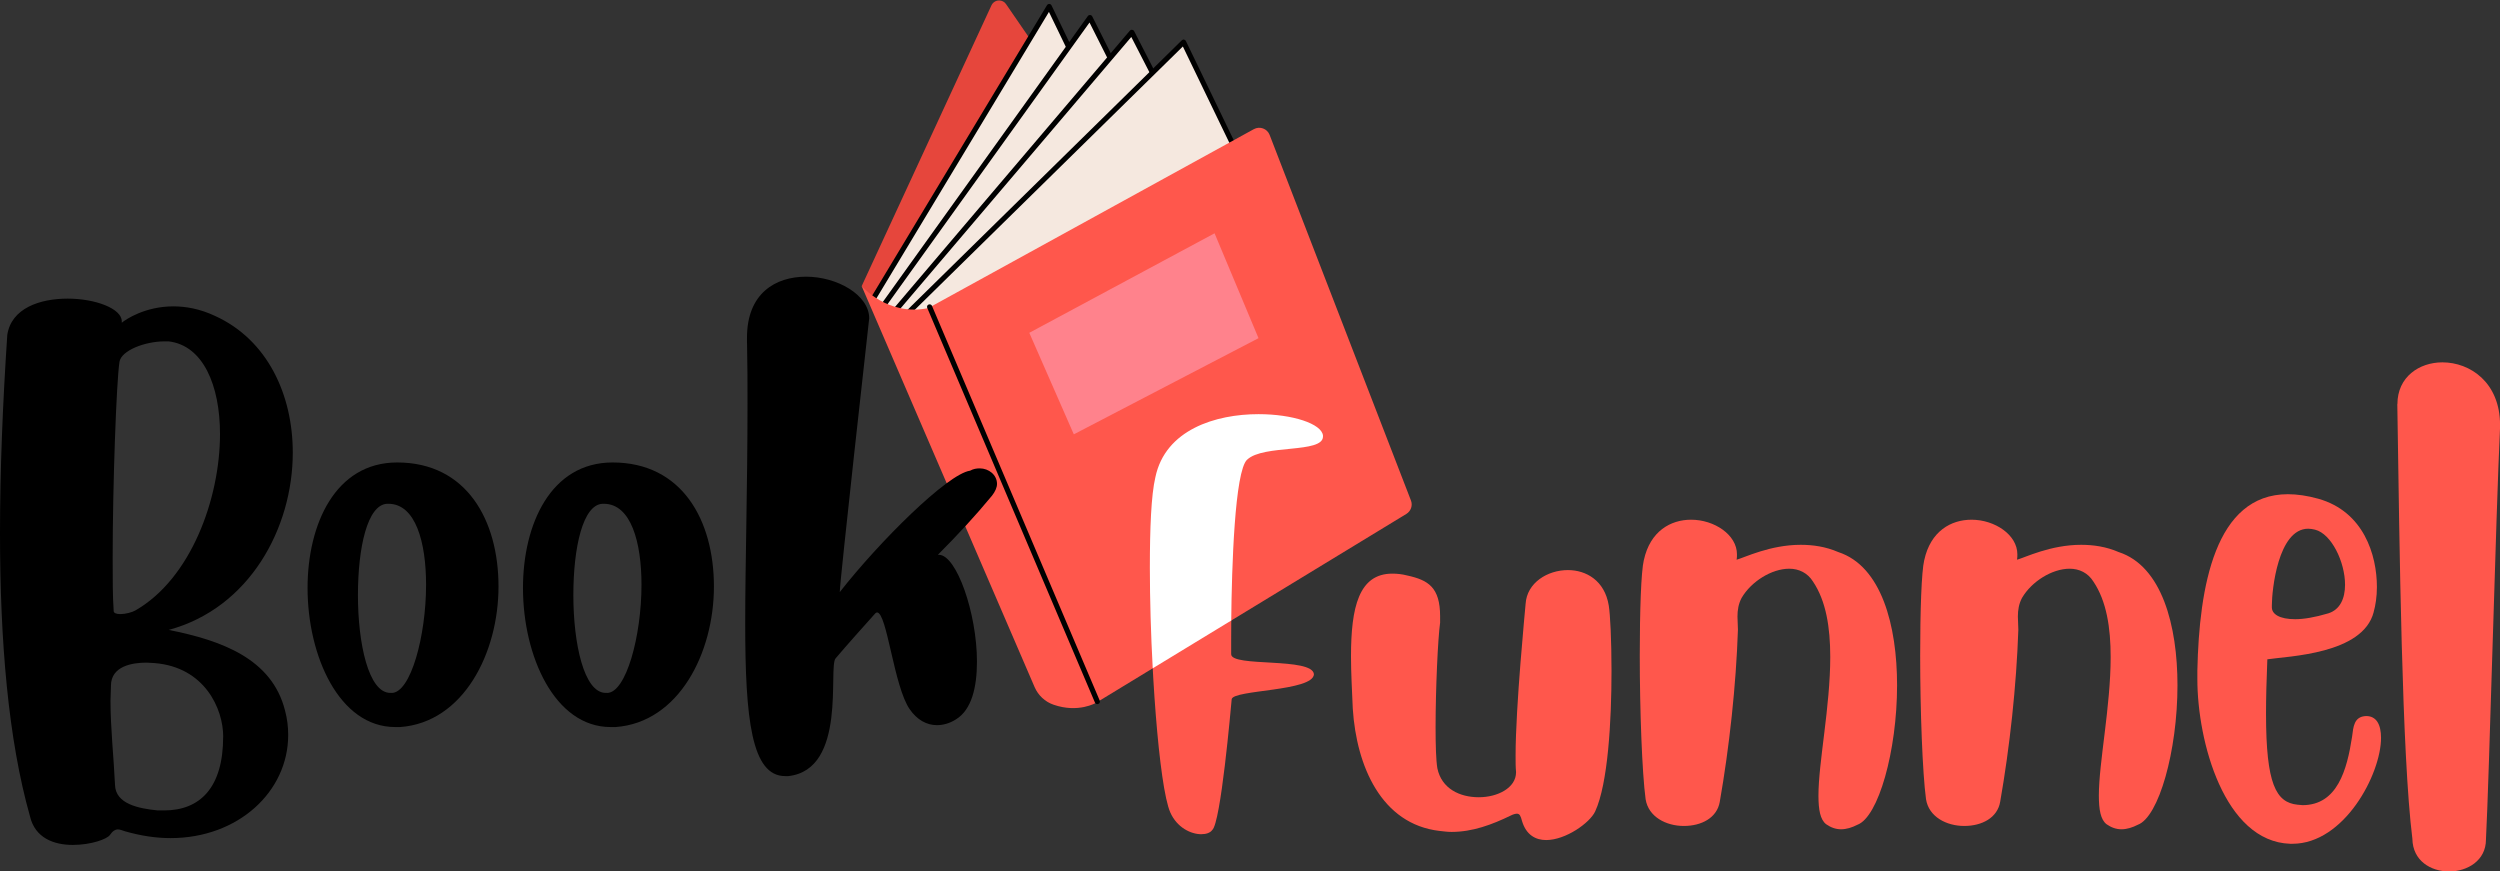
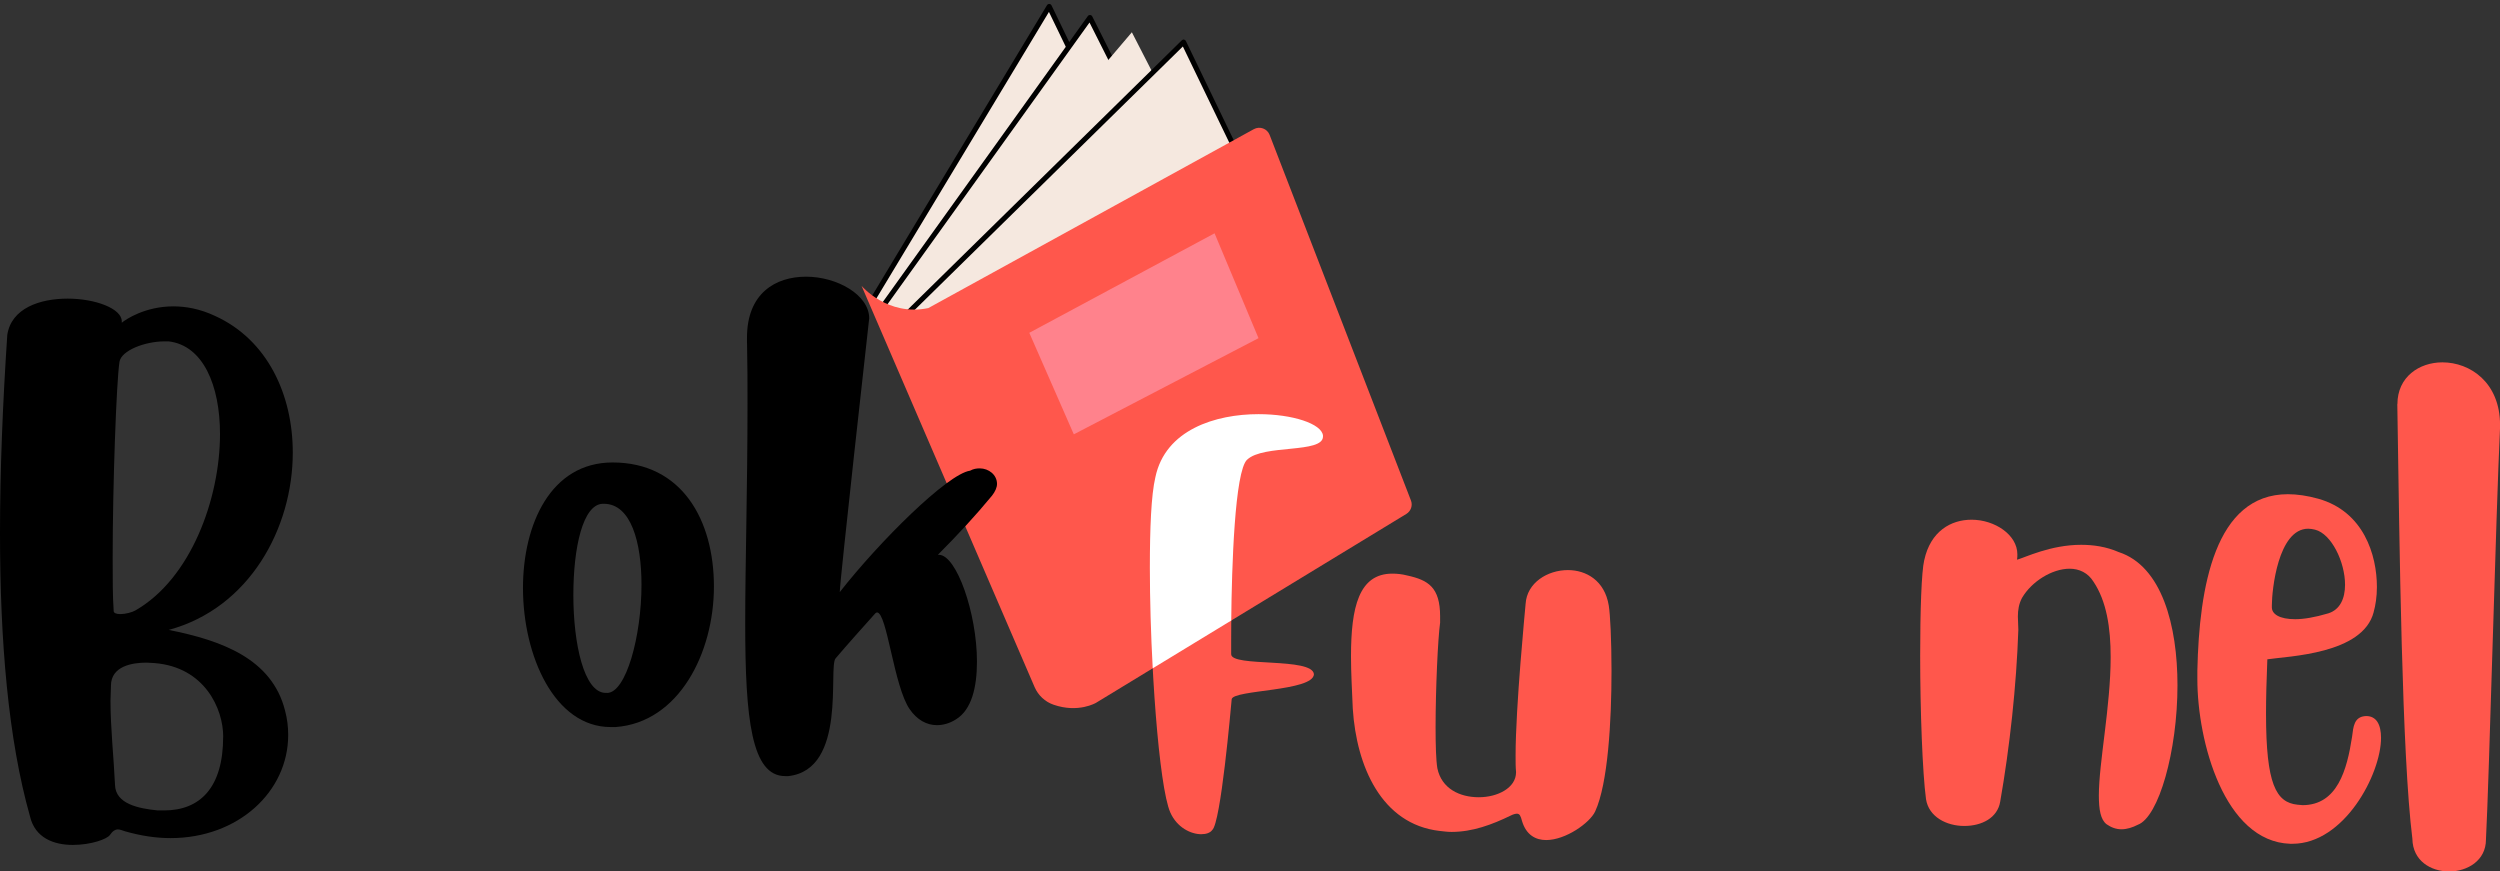
<svg xmlns="http://www.w3.org/2000/svg" id="Layer_2" data-name="Layer 2" viewBox="0 0 436.25 152.07">
  <rect x="0" y="0" width="436.25" height="152.07" fill="#333333" stroke="none" />
  <defs>
    <clipPath id="clippath">
-       <rect x="150.37" width="54.36" height="64.9" style="fill: none; stroke-width: 0px;" />
-     </clipPath>
+       </clipPath>
    <clipPath id="clippath-1">
      <rect x="150.37" y="21.54" width="96.19" height="102.42" style="fill: none; stroke-width: 0px;" />
    </clipPath>
  </defs>
  <g id="Layer_1-2" data-name="Layer 1">
    <g style="clip-path: url(#clippath);">
      <path d="m154.03,55.26l-3.66-5.35L173.01.93c.24-.52.76-.85,1.33-.85.49,0,.94.23,1.21.63l28.4,41.29-34.01,22.67-15.93-9.41Z" style="fill: #e6463c; stroke-width: 0px;" />
    </g>
    <path d="m152.15,52.51L183.09,1.14l20.66,42.78-41.75,16.04-9.85-7.46Z" style="fill: #f5e8df; stroke-width: 0px;" />
    <path d="m152.15,52.95c-.08,0-.16-.03-.23-.06-.21-.12-.28-.4-.15-.61L182.7.91c.09-.14.23-.22.4-.22.17,0,.31.1.39.25l20.66,42.78c.11.22.01.49-.21.59s-.49.01-.59-.21L183.04,2.08l-30.51,50.66c-.09.14-.23.22-.39.22Z" style="stroke-width: 0px;" />
    <path d="m153.99,53.55L190.19,3.06l21.52,42.78-48.43,17.12-9.3-9.41Z" style="fill: #f5e8df; stroke-width: 0px;" />
    <path d="m153.99,53.99c-.09,0-.18-.03-.26-.09-.2-.14-.25-.42-.1-.62L189.83,2.8c.09-.13.25-.19.4-.18.16.01.3.1.37.25l21.52,42.78c.11.22.02.48-.2.59s-.49.02-.6-.2L190.12,3.93l-35.77,49.88c-.09.12-.23.19-.36.19Z" style="stroke-width: 0px;" />
    <path d="m155.32,55.26L197.51,5.63l20.66,40.21-53.16,18.82-9.69-9.41Z" style="fill: #f5e8df; stroke-width: 0px;" />
-     <path d="m155.32,55.7c-.1,0-.21-.03-.29-.1-.19-.16-.21-.44-.05-.63L197.16,5.35c.1-.12.25-.17.4-.15s.28.1.35.24l20.66,40.22c.11.22.03.48-.2.6-.22.11-.49.03-.61-.19l-20.35-39.62-41.75,49.11c-.09.1-.22.15-.35.15Z" style="stroke-width: 0px;" />
    <path d="m157.48,55.56L206.55,7.35l15.07,31.23.43,20.54-58.98,9.41-5.59-12.96Z" style="fill: #f5e8df; stroke-width: 0px;" />
    <path d="m157.48,56c-.12,0-.23-.04-.32-.13-.17-.17-.17-.46,0-.63L206.23,7.03c.1-.1.25-.15.39-.12.14.03.26.12.32.25l15.07,31.23c.11.22.01.49-.21.59-.22.11-.49.01-.59-.21l-14.8-30.66-48.63,47.77c-.09.09-.2.13-.31.13Z" style="stroke-width: 0px;" />
    <g style="clip-path: url(#clippath-1);">
      <path d="m150.37,49.91s4.52,5.35,11.62,3.85l56.8-31.22c1.03-.57,2.34-.1,2.76,1l24.66,63.79c.34.87,0,1.86-.8,2.35l-54.15,32.96s-3.09,1.84-7.42.33c-1.48-.51-2.67-1.63-3.29-3.05l-30.19-70Z" style="fill: #ff574c; stroke-width: 0px;" />
    </g>
-     <path d="m191.48,122.87c-.18,0-.34-.1-.41-.27l-29.27-68.88c-.09-.23.01-.49.24-.58.23-.09.49,0,.59.23l29.27,68.88c.09.23,0,.49-.24.58-.06.02-.12.04-.17.04Z" style="stroke-width: 0px;" />
    <path d="m179.61,58.07l7.77,17.72,32.23-16.78-7.67-18.3-32.32,17.36Z" style="fill: #ff828c; stroke-width: 0px;" />
    <path d="m21.25,56.32v-.25c0-2.21-4.58-3.96-9.44-3.96s-9.83,1.67-10.54,6.33c-.79,11.9-1.27,23.56-1.27,34.58,0,18.88,1.44,36.02,5.23,49.42.88,3.81,4.21,5,7.46,5s6.04-1.04,6.5-1.75c.48-.71.96-.96,1.35-.96s.79.17,1.27.33c2.77.79,5.4,1.19,7.94,1.19,11.81,0,20.54-8.1,20.54-18,0-1.44-.17-2.85-.56-4.29-2.29-9.04-11.1-12.21-20.29-14.04,14.1-3.81,21.65-17.77,21.65-30.94,0-10.06-4.38-19.67-13.56-23.85-2.71-1.27-5.17-1.67-7.29-1.67-4.92,0-8.33,2.29-8.98,2.85Zm17.69,72.25c0,8.88-4.04,12.85-10.31,12.85h-1.1c-3.33-.33-7.38-1.13-7.46-4.46-.23-4.92-.79-9.92-.79-14.67,0-.88.08-1.67.08-2.54v-.08c0-3.48,3.81-4.04,6.19-4.04.56,0,1.1.08,1.44.08,8.71.71,11.96,7.94,11.96,12.85Zm-15.29-22.06c-.56.33-1.75.65-2.63.65-.71,0-1.19-.17-1.19-.56v-.15c-.17-2.31-.17-5.48-.17-9.13,0-12.69.65-30.69,1.19-34.19.33-1.98,4.46-3.56,7.85-3.56h.73c6.02.71,8.96,7.69,8.96,16.17,0,11.27-5.08,25.23-14.75,30.77Z" style="stroke-width: 0px;" />
-     <path d="m69.3,80.7c-10.79,0-15.63,10.79-15.63,21.9,0,11.9,5.54,24.27,15.29,24.27h.88c11.04-.81,17.15-12.94,17.15-24.52s-5.56-21.65-17.69-21.65Zm-.96,40.21h-.23c-3.81,0-5.65-8.65-5.65-17.04s1.67-15.79,5.08-15.96h.23c4.77,0,6.58,6.75,6.58,14.13,0,8.96-2.69,18.88-6.02,18.88Z" style="stroke-width: 0px;" />
    <path d="m106.89,80.7c-10.79,0-15.63,10.79-15.63,21.9,0,11.9,5.54,24.27,15.29,24.27h.88c11.04-.81,17.15-12.94,17.15-24.52s-5.56-21.65-17.69-21.65Zm-.96,40.21h-.23c-3.81,0-5.65-8.65-5.65-17.04s1.67-15.79,5.08-15.96h.23c4.77,0,6.58,6.75,6.58,14.13,0,8.96-2.69,18.88-6.02,18.88Z" style="stroke-width: 0px;" />
    <path d="m130.36,59.91c.08,3.58.08,7.15.08,10.56,0,14.83-.4,27.83-.4,38.31,0,16.73,1.1,26.65,6.98,26.65h.54c10.31-1.13,6.92-18.96,8.25-20.54,2.23-2.63,4.6-5.25,6.92-7.85.06-.08.23-.17.31-.17,1.75,0,2.94,12.94,5.71,16.9,1.27,1.83,2.94,2.77,4.75,2.77,1.04,0,2.23-.31,3.33-1.02,2.71-1.67,3.65-5.56,3.65-10.08,0-8.4-3.56-18.63-6.65-18.63h-.17c3.56-3.58,6.5-6.75,9.44-10.31.56-.71.88-1.44.88-2.06,0-1.58-1.44-2.71-3.02-2.71-.54,0-1.1.08-1.67.4-3.96.56-15.85,12.38-22.75,21.19,0-1.9,5.06-47.1,5.06-47.1,0-.25.08-.48.08-.65,0-4.13-5.63-7.29-11.02-7.29s-10.31,2.94-10.31,10.63v1.02Z" style="stroke-width: 0px;" />
    <path d="m211.53,144.84c1.5-1.19,3.25-21.25,3.4-22.83.25-1.67,14.21-1.35,14.35-4.35-.23-3.02-14.44-1.19-14.44-3.5v-2.54c0-7.85.33-29.1,2.79-31.4,2.85-2.71,13.23-1.04,13.23-4.04v-.17c-.23-2.06-5.31-3.73-11.25-3.73-7.46,0-16.27,2.69-18,11.02-.73,3.1-.96,8.9-.96,15.79,0,16.17,1.58,38.15,3.56,42.67,1.19,2.69,3.65,3.81,5.4,3.81.88,0,1.58-.25,1.92-.73Z" style="fill: #ff574c; stroke-width: 0px;" />
    <path d="m251.24,145c.73.08,1.35.17,2.06.17,3.65,0,7.06-1.27,10.31-2.85.48-.25.88-.33,1.1-.33.48,0,.65.4.88,1.27.73,2.46,2.4,3.33,4.21,3.33,3.42,0,7.63-3,8.56-5,2.23-4.83,2.85-15.77,2.85-24.5,0-5.4-.23-9.92-.48-11.42-.71-4.38-3.96-6.19-7.13-6.19-3.56,0-7.15,2.21-7.38,5.88-.08,1.02-1.75,18-1.75,26.48,0,1.1,0,2.06.08,2.85v.08c0,2.69-3.17,4.35-6.5,4.35s-6.5-1.5-7.23-5.06c-.23-1.35-.31-3.98-.31-7.15,0-6.67.4-15.46.79-18.25v-1.1c0-5.06-2.06-6.33-5.71-7.13-.96-.25-1.83-.33-2.63-.33-5.85,0-7.21,5.88-7.21,14.44,0,2.77.17,5.88.31,9.13.65,10.06,5,20.15,15.15,21.33Z" style="fill: #ff574c; stroke-width: 0px;" />
-     <path d="m286.85,97.73c-.48,1.98-.71,8.88-.71,16.67,0,9.5.4,20.46,1.02,25.06.48,3.08,3.58,4.67,6.67,4.67s5.79-1.42,6.27-4.21c1.67-9.5,2.85-20.38,3.17-30.04,0-.73-.08-1.52-.08-2.31,0-1.1.17-2.21.73-3.25,1.67-2.85,5.23-5.08,8.31-5.08,1.67,0,3.19.73,4.13,2.23,2.31,3.42,3.02,8.08,3.02,13.17,0,8.65-2.06,18.4-2.06,24.19,0,2.46.31,4.21,1.35,5,.79.56,1.67.88,2.6.88s1.92-.31,2.85-.79c3.65-1.35,6.92-12.85,6.92-24.35,0-10.4-2.71-20.77-10.25-23.23-2.21-.96-4.44-1.27-6.58-1.27-5.31,0-9.75,2.21-11.17,2.6.06-.31.06-.63.06-.94,0-3.42-3.96-6.04-8-6.04-3.56,0-7.15,1.98-8.25,7.06Z" style="fill: #ff574c; stroke-width: 0px;" />
    <path d="m335.78,97.73c-.48,1.98-.71,8.88-.71,16.67,0,9.5.4,20.46,1.02,25.06.48,3.08,3.58,4.67,6.67,4.67s5.79-1.42,6.27-4.21c1.67-9.5,2.85-20.38,3.17-30.04,0-.73-.08-1.52-.08-2.31,0-1.1.17-2.21.73-3.25,1.67-2.85,5.23-5.08,8.31-5.08,1.67,0,3.19.73,4.13,2.23,2.31,3.42,3.02,8.08,3.02,13.17,0,8.65-2.06,18.4-2.06,24.19,0,2.46.31,4.21,1.35,5,.79.56,1.67.88,2.6.88s1.92-.31,2.85-.79c3.65-1.35,6.92-12.85,6.92-24.35,0-10.4-2.71-20.77-10.25-23.23-2.21-.96-4.44-1.27-6.58-1.27-5.31,0-9.75,2.21-11.17,2.6.06-.31.06-.63.06-.94,0-3.42-3.96-6.04-8-6.04-3.56,0-7.15,1.98-8.25,7.06Z" style="fill: #ff574c; stroke-width: 0px;" />
    <path d="m414.21,106.78c.31-1.1.56-2.63.56-4.35,0-5.56-2.29-13.17-10.23-15.4-1.92-.54-3.73-.79-5.31-.79-12.69,0-15.48,16.1-15.79,30.77v1.52c0,10.85,4.69,28.31,16.19,28.71h.4c9.04,0,15.46-12.15,15.46-18.48,0-2.31-.79-3.81-2.6-3.81-2.15.08-2.23,1.9-2.46,3.65-.88,5.71-2.54,11.9-8.65,11.9-.25,0-.56-.08-.88-.08-3.73-.4-5.48-3.56-5.48-15.85,0-2.71.08-5.88.23-9.52,3.67-.56,16.67-.88,18.56-8.25Zm-10.23-14.35c2.85.71,5.23,5.63,5.23,9.6,0,2.38-.85,4.35-2.92,5-2.4.71-4.29,1.02-5.79,1.02-2.71,0-4.06-.88-4.06-2.06v-.4c0-2.46,1.04-13.33,6.35-13.33.4,0,.79.08,1.19.17Z" style="fill: #ff574c; stroke-width: 0px;" />
    <path d="m418.33,70.53c.4,25.54.79,61,2.63,75.83.06,3.88,3.25,5.71,6.42,5.71s6.42-1.9,6.42-5.56c.56-10.54,1.75-57.1,2.46-71.94v-.4c0-7.44-5.23-10.94-10.06-10.94-4.04,0-7.85,2.54-7.85,7.29Z" style="fill: #ff574c; stroke-width: 0px;" />
    <path d="m217.63,80.21c2.85-2.71,13.23-1.04,13.23-4.04v-.17c-.23-2.06-5.31-3.73-11.25-3.73-7.46,0-16.27,2.69-18,11.02-.73,3.1-.96,8.9-.96,15.79,0,5.48.18,11.63.5,17.54l13.7-8.34c.09-9.32.61-26.05,2.77-28.07Z" style="fill: #fff; stroke-width: 0px;" />
  </g>
</svg>